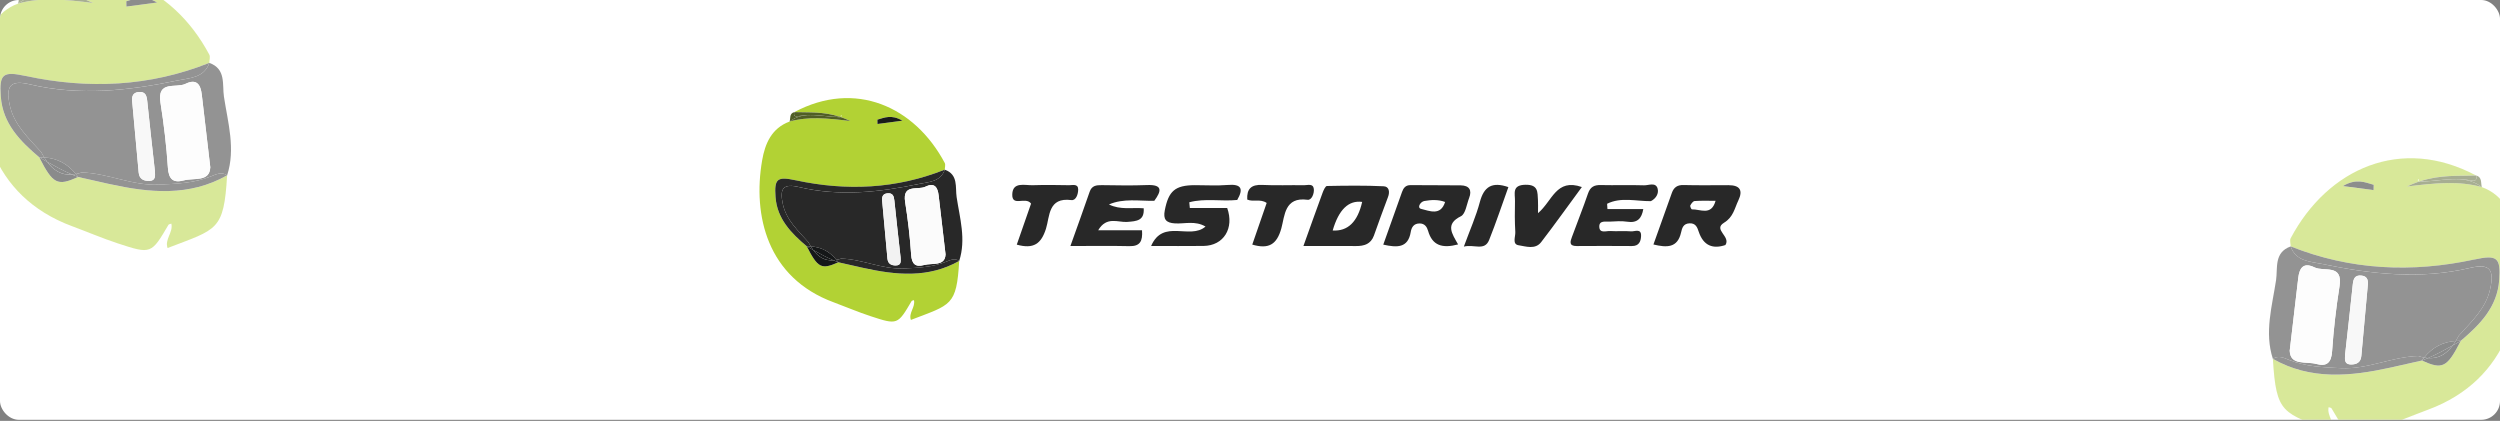
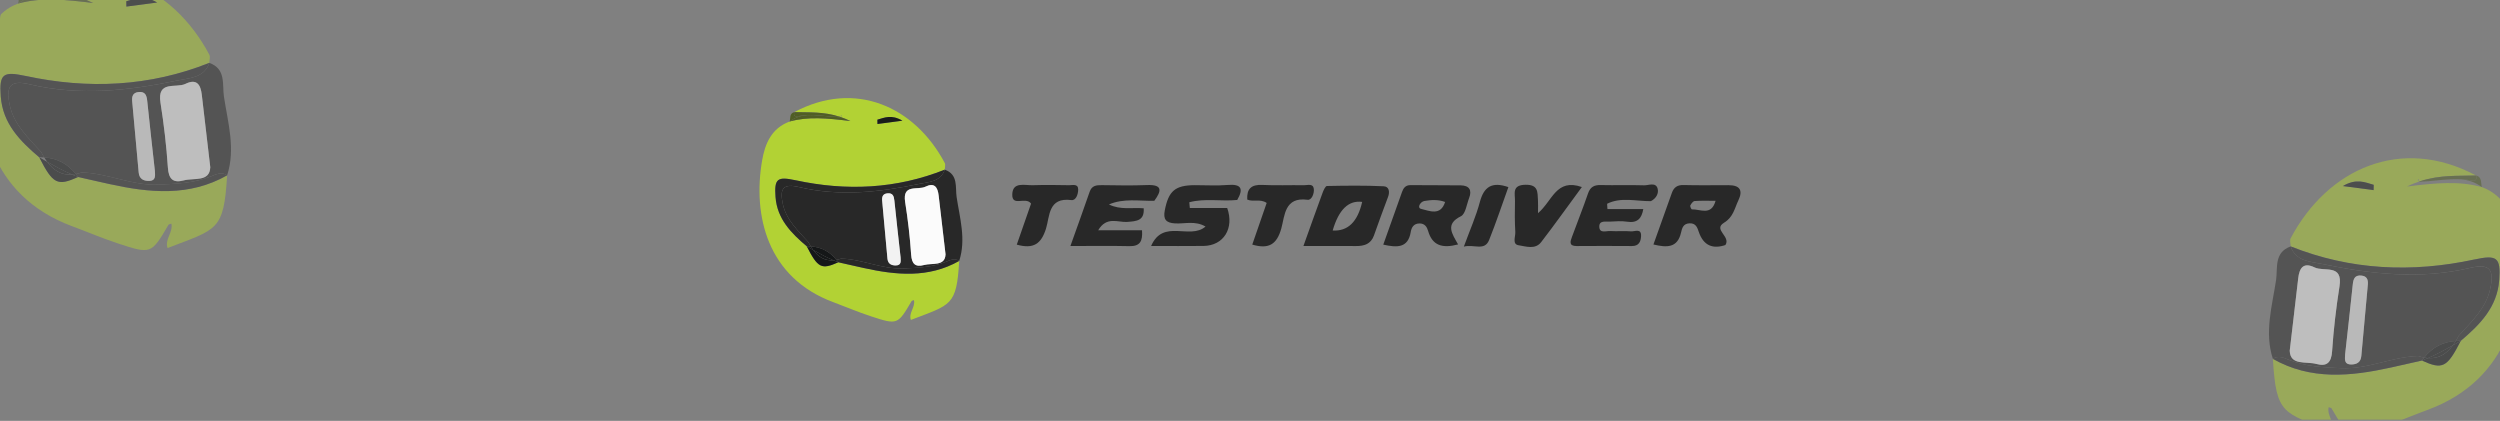
<svg xmlns="http://www.w3.org/2000/svg" width="790" height="133" viewBox="0 0 790 133" fill="none">
  <rect x="0" y="0" width="790" height="133" fill="#808080" stroke="none" />
  <g clip-path="url(#clip0_1981_238)">
-     <rect width="790" height="132.657" rx="5.94" fill="white" />
    <path d="M272.861 84.679C270.202 84.092 267.543 83.478 264.885 82.884C259.581 85.286 258.441 84.706 254.925 77.83C249.993 73.66 245.573 69.173 245.06 62.243C244.628 56.373 245.668 55.732 251.437 56.973C267.436 60.421 283.205 59.733 298.542 53.613C298.556 52.904 298.839 52.047 298.542 51.501C289.008 33.572 270.175 25.205 251.019 35.421C255.539 35.583 260.135 35.199 265.371 36.892C265.465 36.892 265.56 36.892 265.654 36.879C265.701 36.879 265.728 36.858 265.762 36.852C265.776 36.791 265.776 36.717 265.742 36.622C265.539 35.974 266.255 36.703 265.762 36.852C265.749 36.912 265.715 36.96 265.661 36.993C266.666 37.331 267.692 37.742 268.751 38.255C261.268 37.331 255.35 36.778 249.521 38.404C243.799 40.509 241.741 45.421 240.836 50.671C237.82 68.1 242.436 87.763 263.367 95.502C267.294 96.953 271.14 98.613 275.114 99.915C283.643 102.715 283.664 102.641 288.07 95.138C288.164 94.976 288.515 94.956 288.812 94.841C289.311 97.101 287.044 98.869 287.84 101.096C300.607 96.177 302.26 96.744 303.11 82.452C293.387 87.972 283.171 86.946 272.861 84.679ZM285.162 38.134C281.815 38.579 279.548 38.876 277.28 39.18C277.274 38.728 277.26 38.276 277.253 37.817C279.48 37.182 281.687 36.096 285.162 38.134Z" fill="#B2D234" />
    <path d="M265.762 36.852C265.729 36.865 265.702 36.879 265.654 36.879C265.56 36.885 265.466 36.879 265.371 36.892C265.466 36.926 265.567 36.959 265.661 36.993C265.715 36.959 265.749 36.919 265.762 36.852Z" fill="#B2D234" />
    <path d="M298.549 53.612C297.213 57.499 293.401 57.499 290.445 58.12C277.901 60.738 265.283 62.155 252.53 59.125C247.557 57.944 246.289 59.469 247.362 64.449C248.461 69.53 252.173 72.857 255.425 76.5C255.675 76.973 255.931 77.425 256.201 77.863C259.528 78.079 262.22 79.51 264.312 82.121C264.791 82.027 265.29 81.905 265.816 81.723C272.557 81.892 278.745 85.171 285.648 84.84C290.223 84.624 294.669 84.456 298.961 82.722C300.25 82.202 301.66 81.473 303.111 82.452C305.324 75.637 303.3 68.943 302.294 62.276C301.829 59.199 302.888 55.157 298.549 53.619V53.612ZM283.009 83.882C281.653 83.882 280.573 83.356 280.425 81.71C279.892 75.596 279.305 69.49 278.752 63.383C278.644 62.182 278.974 61.244 280.378 61.095C282.105 60.913 282.47 61.932 282.618 63.383C283.219 69.307 283.907 75.218 284.582 81.325C284.602 82.371 284.973 83.882 283.009 83.889V83.882ZM291.97 83.754C289.278 84.483 288.117 83.423 287.922 80.481C287.557 74.915 286.896 69.355 286.026 63.842C285.101 57.998 290.007 60.184 292.429 58.997C295.297 57.593 296.316 59.166 296.613 61.777C297.281 67.688 297.996 73.592 298.792 80.38C298.623 84.24 294.622 83.032 291.97 83.754Z" fill="#282828" />
    <path d="M298.966 82.715C294.674 84.45 290.227 84.612 285.652 84.834C278.743 85.165 272.555 81.885 265.821 81.717C265.295 81.899 264.795 82.02 264.316 82.115C264.512 82.358 264.708 82.614 264.89 82.877C267.549 83.478 270.207 84.092 272.866 84.672C283.169 86.939 293.392 87.965 303.115 82.445C301.665 81.46 300.254 82.196 298.966 82.715Z" fill="#282828" />
    <path d="M251.444 56.974C245.674 55.732 244.635 56.373 245.067 62.243C245.573 69.173 250 73.66 254.932 77.831C255.371 77.817 255.789 77.831 256.208 77.858C255.938 77.426 255.681 76.967 255.432 76.494C252.179 72.858 248.468 69.531 247.368 64.443C246.288 59.457 247.564 57.938 252.537 59.119C265.29 62.149 277.915 60.732 290.452 58.114C293.407 57.5 297.226 57.5 298.556 53.606C283.218 59.727 267.449 60.415 251.45 56.967L251.444 56.974Z" fill="#282828" />
    <path d="M437.294 58.863C431.309 58.579 425.304 58.654 419.312 58.775C418.833 58.782 418.239 60.104 417.942 60.907C415.958 66.299 414.035 71.724 411.883 77.736C417.949 77.736 423.226 77.709 428.496 77.749C431.066 77.77 433.185 77.122 434.15 74.47C435.628 70.401 437.038 66.312 438.603 62.277C439.265 60.583 438.907 58.944 437.294 58.87V58.863ZM421.127 72.837C423.039 66.238 426.145 63.226 430.446 63.802C429.011 70.122 425.904 73.134 421.127 72.837Z" fill="#282828" />
    <path d="M461.621 58.573C456.337 58.485 451.047 58.573 445.757 58.498C444.131 58.478 443.476 59.45 443.038 60.664C441.04 66.184 439.097 71.717 437.113 77.304C441.499 78.276 444.941 78.404 445.791 73.323C446.047 71.805 446.762 70.604 448.625 70.61C450.217 70.617 450.926 71.731 451.27 72.932C452.599 77.581 455.737 78.573 460.757 77.237C458.847 73.836 456.594 70.82 461.641 68.336C463.112 67.614 463.47 64.564 464.246 62.554C465.21 60.077 464.279 58.62 461.621 58.573ZM449.111 66.022C447.653 65.685 448.847 63.721 450.096 63.512C452.194 63.154 454.394 62.986 456.654 63.822C455.237 68.357 451.614 66.596 449.111 66.022Z" fill="#282828" />
    <path d="M546.229 58.512C541.486 58.512 536.742 58.599 532.005 58.471C530.028 58.417 528.935 59.22 528.314 60.941C526.378 66.353 524.448 71.764 522.484 77.257C526.722 78.276 530.096 78.384 531.216 73.478C531.526 72.115 531.877 70.671 533.868 70.57C535.878 70.469 536.358 71.913 536.796 73.222C538.314 77.763 541.398 78.721 545.224 77.432C547.032 74.706 541.216 72.56 544.785 70.388C547.741 68.586 548.112 65.867 549.313 63.35C550.845 60.138 549.819 58.519 546.223 58.519L546.229 58.512ZM534.617 66.157C534.455 66.157 533.996 65.199 534.138 64.915C534.428 64.349 535.001 63.559 535.514 63.525C537.633 63.37 539.765 63.458 542.12 63.458C540.757 68.336 537.262 66.049 534.617 66.157Z" fill="#282828" />
    <path d="M356.181 70.124C359.278 69.909 361.667 69.692 361.411 65.819C357.767 65.522 354.022 66.406 350.426 64.605C355.061 62.601 359.96 63.545 364.758 63.458C367.005 60.388 367.551 58.262 362.403 58.478C357.673 58.674 352.922 58.566 348.185 58.505C346.431 58.485 345.007 58.633 344.326 60.61C342.403 66.197 340.378 71.751 338.246 77.743C344.859 77.743 350.871 77.641 356.876 77.783C360.21 77.864 361.141 76.278 360.878 72.769H347.025C349.67 68.249 353.32 70.327 356.188 70.131L356.181 70.124Z" fill="#282828" />
    <path d="M387.913 58.451C384.479 58.741 381.004 58.498 377.549 58.512C371.307 58.539 369.263 60.354 368.075 66.46C367.529 69.274 368.399 70.428 371.321 70.597C374.398 70.772 377.67 69.666 380.943 71.589C376.017 75.887 367.569 68.984 363.75 77.729C369.816 77.729 375.073 77.783 380.322 77.716C386.685 77.635 390.079 72.129 387.792 65.718H375.983C375.929 65.118 375.876 64.517 375.815 63.917C380.714 62.587 385.95 63.694 390.963 63.188C393.001 59.659 392.32 58.073 387.907 58.451H387.913Z" fill="#282828" />
    <path d="M523.803 59.551C523.162 57.486 520.976 58.606 519.511 58.559C514.964 58.411 510.409 58.586 505.861 58.478C503.756 58.424 502.528 59.059 501.806 61.157C500.233 65.766 498.405 70.287 496.738 74.862C496.232 76.245 495.659 77.763 498.202 77.749C504.026 77.716 509.849 77.695 515.672 77.749C517.933 77.776 518.506 76.278 518.58 74.605C518.695 72.028 516.549 73.215 515.395 73.107C513.229 72.912 511.023 73.154 508.85 73.006C507.588 72.918 505.463 73.876 505.375 71.683C505.287 69.565 507.366 70.091 508.709 70.03C510.524 69.949 512.386 69.774 514.161 70.057C517.48 70.59 518.796 68.93 519.282 66.063H507.953C507.919 65.502 507.879 64.949 507.845 64.389C512.211 62.196 517.035 63.606 521.677 63.566C523.337 62.716 524.262 61.076 523.789 59.551H523.803Z" fill="#282828" />
    <path d="M486.008 67.364C486.008 65.353 486.068 64.287 485.994 63.234C485.825 60.758 486.17 58.322 482.087 58.383C477.647 58.444 478.788 61.224 478.734 63.525C478.659 66.784 478.646 70.056 478.835 73.309C478.923 74.766 477.782 77.182 479.867 77.499C482.168 77.85 485.13 78.957 487.013 76.507C491.372 70.832 495.529 65.002 499.867 59.105C491.716 56.244 490.556 63.558 486.008 67.357V67.364Z" fill="#282828" />
    <path d="M413.172 63.134C414.508 63.316 415.331 61.123 415.169 59.706C414.96 57.85 413.179 58.559 412.052 58.532C407.673 58.444 403.273 58.66 398.901 58.437C395.338 58.255 393.941 59.733 394.13 63.059C396.08 63.916 398.239 62.729 400.27 64.132C398.759 68.498 397.234 72.904 395.716 77.29C400.817 78.788 403.476 77.371 404.92 72.101C405.992 68.208 405.891 62.148 413.165 63.127L413.172 63.134Z" fill="#282828" />
    <path d="M340.709 59.895C340.703 57.945 338.928 58.552 337.815 58.525C333.995 58.451 330.17 58.404 326.35 58.525C323.827 58.606 320.041 57.358 319.879 61.359C319.717 65.529 324.103 61.953 325.817 64.342C324.441 68.302 322.916 72.682 321.303 77.304C326.614 78.788 329.009 77.041 330.52 72.304C331.748 68.458 331.148 62.257 338.543 63.228C340.048 63.424 340.703 61.305 340.703 59.902L340.709 59.895Z" fill="#282828" />
    <path d="M467.639 63.815C466.445 68.323 464.515 72.634 462.578 77.924C465.871 77.115 469.123 79.436 470.574 75.812C472.767 70.333 474.629 64.719 476.647 59.126C471.492 57.337 468.928 58.964 467.639 63.822V63.815Z" fill="#282828" />
    <path d="M263.09 36.879C261.868 36.764 260.647 36.636 259.426 36.528C260.647 36.657 261.875 36.805 263.09 36.879Z" fill="#505E25" />
    <path d="M251.942 36.75C251.078 36.926 250.7 36.298 251.018 35.428C249.385 35.86 249.85 37.331 249.52 38.403C251.281 37.074 253.123 36.548 254.999 36.393C253.98 36.433 252.961 36.541 251.935 36.75H251.942Z" fill="#505E25" />
    <path d="M268.75 38.255C267.691 37.742 266.665 37.337 265.66 36.993C265.599 37.027 265.518 37.054 265.403 37.047C264.628 37.007 263.858 36.946 263.082 36.879C261.868 36.804 260.64 36.656 259.418 36.528C257.947 36.406 256.476 36.325 254.999 36.393C253.123 36.548 251.281 37.074 249.52 38.403C255.349 36.784 261.26 37.331 268.75 38.255Z" fill="#505E25" />
    <path d="M251.944 36.75C252.969 36.541 253.988 36.433 255.007 36.393C256.465 36.271 257.942 36.379 259.427 36.528C260.648 36.629 261.87 36.764 263.091 36.879C263.853 36.926 264.616 36.939 265.378 36.899C260.142 35.205 255.547 35.583 251.026 35.428C250.709 36.305 251.08 36.932 251.951 36.75H251.944Z" fill="#505E25" />
    <path d="M263.09 36.879C263.866 36.946 264.635 37.014 265.411 37.047C265.526 37.047 265.607 37.027 265.667 36.993C265.573 36.96 265.472 36.926 265.377 36.892C264.622 36.933 263.859 36.919 263.09 36.872V36.879Z" fill="#505E25" />
    <path d="M255.004 36.393C256.482 36.332 257.953 36.406 259.424 36.528C257.939 36.372 256.461 36.271 255.004 36.393Z" fill="#505E25" />
    <path d="M263.34 82.249C261.147 81.305 259.048 80.164 256.977 78.99C258.562 81.123 260.553 82.459 263.34 82.249Z" fill="#151718" />
    <path d="M256.97 78.997C256.289 78.613 255.607 78.221 254.926 77.83C258.441 84.706 259.588 85.279 264.885 82.884C264.359 82.688 263.846 82.472 263.333 82.257C260.547 82.472 258.556 81.13 256.97 78.997Z" fill="#151718" />
    <path d="M263.342 82.25C263.659 82.223 263.983 82.183 264.314 82.115C262.222 79.504 259.523 78.073 256.203 77.857C256.453 78.255 256.709 78.633 256.972 78.991C259.051 80.165 261.142 81.305 263.335 82.25H263.342Z" fill="#151718" />
    <path d="M264.885 82.878C264.696 82.608 264.507 82.358 264.312 82.115C263.974 82.183 263.65 82.223 263.34 82.25C263.853 82.473 264.365 82.682 264.892 82.878H264.885Z" fill="#151718" />
    <path d="M256.97 78.998C256.7 78.64 256.444 78.262 256.201 77.864C255.783 77.837 255.364 77.824 254.926 77.837C255.607 78.229 256.289 78.613 256.97 79.005V78.998Z" fill="#151718" />
    <path d="M285.162 38.134C281.687 36.096 279.481 37.189 277.254 37.817C277.261 38.269 277.274 38.721 277.281 39.18C279.548 38.876 281.815 38.579 285.162 38.134Z" fill="#191C19" />
    <path d="M292.428 58.998C290.006 60.186 285.1 57.999 286.025 63.843C286.895 69.356 287.55 74.916 287.921 80.483C288.116 83.424 289.277 84.484 291.969 83.755C294.621 83.04 298.629 84.248 298.791 80.381C297.995 73.593 297.28 67.689 296.612 61.778C296.315 59.16 295.296 57.588 292.428 58.998Z" fill="#FBFBFB" />
    <path d="M282.624 63.383C282.475 61.932 282.111 60.913 280.383 61.095C278.98 61.244 278.649 62.182 278.757 63.383C279.31 69.489 279.898 75.603 280.431 81.709C280.572 83.356 281.652 83.889 283.015 83.882C284.978 83.882 284.607 82.371 284.587 81.318C283.912 75.218 283.231 69.3 282.624 63.376V63.383Z" fill="#F2F2F2" />
    <g opacity="0.5">
      <path d="M34.495 58.149C31.218 57.426 27.942 56.669 24.666 55.938C18.13 58.898 16.725 58.183 12.393 49.709C6.314 44.571 0.868 39.041 0.236 30.501C-0.296 23.267 0.984 22.477 8.094 24.007C27.809 28.256 47.242 27.408 66.142 19.866C66.159 18.993 66.508 17.937 66.142 17.264C54.393 -4.83 31.185 -15.141 7.578 -2.552C13.149 -2.352 18.812 -2.826 25.265 -0.739C25.381 -0.739 25.498 -0.739 25.614 -0.756C25.672 -0.756 25.706 -0.781 25.747 -0.789C25.764 -0.864 25.764 -0.955 25.722 -1.072C25.473 -1.87 26.354 -0.972 25.747 -0.789C25.73 -0.714 25.689 -0.656 25.622 -0.614C26.861 -0.198 28.125 0.309 29.431 0.941C20.209 -0.198 12.917 -0.88 5.732 1.124C-1.319 3.718 -3.855 9.771 -4.969 16.241C-8.686 37.719 -2.999 61.95 22.795 71.487C27.635 73.275 32.374 75.32 37.272 76.925C47.782 80.376 47.807 80.284 53.237 71.038C53.353 70.838 53.786 70.814 54.152 70.672C54.767 73.458 51.973 75.636 52.954 78.38C68.687 72.319 70.724 73.017 71.772 55.405C59.789 62.207 47.2 60.943 34.495 58.149ZM49.653 0.791C45.529 1.34 42.735 1.706 39.941 2.08C39.933 1.523 39.916 0.966 39.908 0.4C42.652 -0.381 45.371 -1.72 49.653 0.791Z" fill="#B2D234" />
      <path d="M66.152 19.866C64.505 24.656 59.807 24.656 56.165 25.421C40.707 28.647 25.158 30.393 9.442 26.66C3.314 25.205 1.751 27.084 3.073 33.221C4.428 39.482 9.001 43.581 13.009 48.071C13.317 48.654 13.633 49.211 13.966 49.751C18.065 50.017 21.383 51.78 23.96 54.998C24.551 54.882 25.166 54.732 25.815 54.507C34.122 54.715 41.747 58.757 50.253 58.349C55.891 58.083 61.371 57.875 66.659 55.738C68.247 55.098 69.985 54.2 71.773 55.406C74.5 47.007 72.006 38.758 70.767 30.543C70.193 26.751 71.499 21.77 66.152 19.875V19.866ZM47.002 57.168C45.331 57.168 44 56.52 43.817 54.491C43.16 46.957 42.437 39.432 41.755 31.907C41.622 30.427 42.029 29.271 43.759 29.088C45.888 28.863 46.337 30.119 46.52 31.907C47.26 39.207 48.108 46.492 48.939 54.017C48.964 55.306 49.422 57.168 47.002 57.177V57.168ZM58.045 57.01C54.727 57.908 53.297 56.603 53.055 52.977C52.606 46.117 51.791 39.266 50.719 32.472C49.58 25.271 55.625 27.965 58.61 26.502C62.144 24.772 63.4 26.71 63.765 29.928C64.589 37.212 65.47 44.488 66.451 52.853C66.243 57.609 61.312 56.121 58.045 57.01Z" fill="#282828" />
      <path d="M66.667 55.73C61.379 57.867 55.899 58.066 50.261 58.341C41.747 58.748 34.122 54.707 25.823 54.499C25.174 54.724 24.559 54.873 23.969 54.99C24.21 55.289 24.451 55.605 24.675 55.929C27.952 56.669 31.228 57.426 34.504 58.141C47.202 60.935 59.799 62.199 71.781 55.397C69.993 54.183 68.256 55.089 66.667 55.73Z" fill="#282828" />
      <path d="M8.103 24.007C0.994 22.477 -0.287 23.267 0.246 30.501C0.869 39.041 6.324 44.57 12.402 49.709C12.943 49.692 13.458 49.709 13.974 49.742C13.641 49.21 13.325 48.645 13.018 48.063C9.01 43.581 4.436 39.481 3.081 33.212C1.751 27.067 3.322 25.196 9.45 26.651C25.166 30.384 40.724 28.638 56.174 25.412C59.816 24.655 64.522 24.655 66.16 19.857C47.26 27.399 27.827 28.247 8.112 23.998L8.103 24.007Z" fill="#282828" />
      <path d="M8.718 -0.914C7.653 -0.698 7.188 -1.471 7.578 -2.544C5.566 -2.012 6.14 -0.199 5.732 1.123C7.903 -0.515 10.173 -1.164 12.484 -1.355C11.229 -1.305 9.973 -1.172 8.709 -0.914H8.718Z" fill="#505E25" />
      <path d="M29.431 0.94C28.125 0.308 26.861 -0.19 25.622 -0.615C25.548 -0.573 25.448 -0.54 25.306 -0.548C24.35 -0.598 23.402 -0.673 22.446 -0.756C20.949 -0.847 19.436 -1.03 17.931 -1.188C16.118 -1.338 14.305 -1.438 12.484 -1.355C10.173 -1.163 7.903 -0.515 5.732 1.123C12.917 -0.872 20.201 -0.199 29.431 0.94Z" fill="#505E25" />
      <path d="M22.763 55.156C20.061 53.992 17.475 52.587 14.922 51.14C16.876 53.767 19.329 55.414 22.763 55.156Z" fill="#151718" />
      <path d="M14.914 51.148C14.074 50.675 13.234 50.192 12.395 49.71C16.727 58.183 18.14 58.89 24.668 55.938C24.019 55.697 23.387 55.431 22.755 55.165C19.321 55.431 16.868 53.776 14.914 51.148Z" fill="#151718" />
      <path d="M22.762 55.156C23.153 55.123 23.552 55.073 23.96 54.99C21.382 51.772 18.056 50.009 13.965 49.743C14.273 50.234 14.588 50.699 14.913 51.14C17.474 52.587 20.052 53.992 22.754 55.156H22.762Z" fill="#151718" />
      <path d="M24.666 55.929C24.433 55.596 24.2 55.289 23.959 54.989C23.543 55.072 23.144 55.122 22.762 55.156C23.394 55.43 24.026 55.688 24.674 55.929H24.666Z" fill="#151718" />
-       <path d="M14.914 51.148C14.581 50.707 14.265 50.241 13.966 49.751C13.451 49.718 12.935 49.701 12.395 49.718C13.234 50.2 14.074 50.674 14.914 51.156V51.148Z" fill="#151718" />
      <path d="M49.656 0.791C45.373 -1.721 42.654 -0.374 39.91 0.4C39.919 0.957 39.935 1.514 39.943 2.079C42.737 1.705 45.531 1.339 49.656 0.791Z" fill="#191C19" />
      <path d="M58.606 26.502C55.621 27.965 49.576 25.271 50.715 32.472C51.788 39.266 52.594 46.117 53.052 52.977C53.293 56.603 54.723 57.908 58.041 57.01C61.309 56.129 66.248 57.617 66.448 52.853C65.466 44.488 64.585 37.212 63.762 29.928C63.396 26.701 62.14 24.764 58.606 26.502Z" fill="#FBFBFB" />
      <path d="M46.526 31.906C46.343 30.119 45.894 28.863 43.766 29.087C42.036 29.27 41.629 30.426 41.762 31.906C42.443 39.432 43.167 46.965 43.824 54.49C43.998 56.519 45.329 57.176 47.008 57.168C49.428 57.168 48.971 55.305 48.946 54.008C48.114 46.491 47.275 39.199 46.526 31.898V31.906Z" fill="#F2F2F2" />
    </g>
    <g opacity="0.5">
      <path d="M755.505 116.149C758.782 115.426 762.058 114.669 765.334 113.938C771.87 116.898 773.275 116.183 777.607 107.709C783.686 102.571 789.132 97.041 789.764 88.501C790.296 81.267 789.016 80.477 781.906 82.007C762.191 86.256 742.758 85.408 723.858 77.866C723.841 76.993 723.492 75.937 723.858 75.263C735.607 53.17 758.815 42.859 782.422 55.448C776.851 55.648 771.188 55.174 764.735 57.261C764.619 57.261 764.502 57.261 764.386 57.244C764.328 57.244 764.295 57.219 764.253 57.211C764.236 57.136 764.236 57.045 764.278 56.928C764.527 56.13 763.646 57.028 764.253 57.211C764.27 57.286 764.311 57.344 764.378 57.386C763.139 57.801 761.875 58.309 760.569 58.941C769.791 57.801 777.083 57.12 784.268 59.124C791.319 61.718 793.855 67.772 794.969 74.241C798.686 95.719 792.999 119.949 767.205 129.487C762.365 131.275 757.626 133.32 752.728 134.925C742.218 138.376 742.193 138.285 736.763 129.038C736.646 128.838 736.214 128.813 735.848 128.672C735.233 131.458 738.027 133.636 737.046 136.38C721.313 130.319 719.276 131.017 718.228 113.405C730.21 120.207 742.8 118.943 755.505 116.149ZM740.347 58.791C744.471 59.34 747.265 59.706 750.059 60.08C750.067 59.523 750.084 58.966 750.092 58.4C747.348 57.619 744.629 56.28 740.347 58.791Z" fill="#B2D234" />
      <path d="M764.252 57.211C764.294 57.228 764.327 57.244 764.385 57.244C764.502 57.252 764.618 57.244 764.734 57.261C764.618 57.302 764.493 57.344 764.377 57.386C764.31 57.344 764.269 57.294 764.252 57.211Z" fill="#B2D234" />
      <path d="M723.848 77.866C725.495 82.656 730.193 82.656 733.835 83.421C749.293 86.647 764.842 88.393 780.558 84.66C786.686 83.205 788.249 85.084 786.927 91.221C785.572 97.482 780.999 101.581 776.991 106.071C776.683 106.653 776.367 107.211 776.034 107.751C771.935 108.017 768.617 109.78 766.04 112.998C765.449 112.882 764.834 112.732 764.185 112.507C755.878 112.715 748.253 116.756 739.747 116.349C734.109 116.083 728.629 115.875 723.341 113.738C721.753 113.098 720.015 112.2 718.227 113.405C715.5 105.007 717.994 96.758 719.233 88.543C719.807 84.751 718.501 79.77 723.848 77.874V77.866ZM742.998 115.168C744.669 115.168 746 114.52 746.183 112.491C746.84 104.957 747.563 97.432 748.245 89.907C748.378 88.427 747.971 87.271 746.241 87.088C744.112 86.863 743.663 88.119 743.48 89.907C742.74 97.207 741.892 104.492 741.061 112.017C741.036 113.306 740.578 115.168 742.998 115.177V115.168ZM731.955 115.01C735.273 115.908 736.703 114.603 736.945 110.977C737.394 104.117 738.208 97.266 739.281 90.472C740.42 83.271 734.375 85.965 731.39 84.502C727.856 82.772 726.6 84.71 726.235 87.928C725.411 95.212 724.53 102.488 723.549 110.853C723.757 115.609 728.688 114.121 731.955 115.01Z" fill="#282828" />
      <path d="M723.333 113.73C728.621 115.867 734.101 116.066 739.739 116.341C748.253 116.748 755.878 112.707 764.177 112.499C764.826 112.724 765.441 112.873 766.031 112.99C765.79 113.289 765.549 113.605 765.324 113.929C762.048 114.669 758.772 115.426 755.496 116.141C742.799 118.935 730.201 120.199 718.219 113.397C720.007 112.183 721.744 113.089 723.333 113.73Z" fill="#282828" />
      <path d="M781.895 82.007C789.004 80.477 790.285 81.267 789.753 88.501C789.129 97.041 783.674 102.57 777.596 107.709C777.055 107.692 776.54 107.709 776.024 107.742C776.357 107.21 776.673 106.645 776.98 106.063C780.988 101.581 785.562 97.481 786.917 91.212C788.247 85.067 786.676 83.196 780.548 84.651C764.832 88.385 749.274 86.638 733.824 83.412C730.182 82.655 725.476 82.655 723.838 77.857C742.738 85.399 762.171 86.248 781.886 81.998L781.895 82.007Z" fill="#282828" />
-       <path d="M767.547 57.245C769.052 57.103 770.557 56.946 772.062 56.812C770.557 56.971 769.044 57.153 767.547 57.245Z" fill="#505E25" />
      <path d="M781.284 57.086C782.349 57.302 782.814 56.529 782.424 55.456C784.436 55.988 783.862 57.801 784.27 59.123C782.099 57.485 779.829 56.836 777.518 56.645C778.773 56.695 780.029 56.828 781.293 57.086H781.284Z" fill="#505E25" />
-       <path d="M760.571 58.94C761.877 58.308 763.141 57.809 764.38 57.385C764.454 57.427 764.554 57.46 764.696 57.452C765.652 57.402 766.6 57.327 767.556 57.244C769.053 57.153 770.566 56.97 772.071 56.812C773.884 56.662 775.697 56.562 777.518 56.645C779.829 56.837 782.099 57.485 784.27 59.123C777.085 57.128 769.801 57.801 760.571 58.94Z" fill="#505E25" />
      <path d="M781.282 57.086C780.018 56.828 778.762 56.695 777.507 56.645C775.711 56.495 773.89 56.629 772.06 56.811C770.555 56.936 769.05 57.102 767.545 57.244C766.605 57.302 765.666 57.319 764.726 57.269C771.179 55.182 776.842 55.647 782.413 55.456C782.804 56.537 782.346 57.31 781.274 57.086H781.282Z" fill="#505E25" />
      <path d="M767.547 57.245C766.591 57.328 765.643 57.411 764.686 57.453C764.545 57.453 764.445 57.428 764.37 57.386C764.487 57.344 764.612 57.303 764.728 57.261C765.659 57.311 766.599 57.294 767.547 57.236V57.245Z" fill="#505E25" />
      <path d="M777.508 56.645C775.687 56.571 773.874 56.662 772.061 56.812C773.891 56.62 775.712 56.496 777.508 56.645Z" fill="#505E25" />
      <path d="M767.237 113.156C769.939 111.992 772.525 110.586 775.078 109.14C773.124 111.767 770.671 113.414 767.237 113.156Z" fill="#151718" />
      <path d="M775.086 109.148C775.926 108.675 776.766 108.192 777.605 107.71C773.273 116.183 771.86 116.89 765.332 113.938C765.981 113.697 766.613 113.431 767.245 113.165C770.679 113.431 773.132 111.776 775.086 109.148Z" fill="#151718" />
      <path d="M767.238 113.156C766.847 113.123 766.448 113.073 766.04 112.99C768.618 109.772 771.944 108.009 776.035 107.743C775.727 108.234 775.412 108.699 775.087 109.14C772.526 110.587 769.948 111.992 767.246 113.156H767.238Z" fill="#151718" />
      <path d="M765.334 113.929C765.567 113.596 765.8 113.289 766.041 112.989C766.457 113.072 766.856 113.122 767.238 113.156C766.606 113.43 765.974 113.688 765.326 113.929H765.334Z" fill="#151718" />
      <path d="M775.086 109.148C775.419 108.707 775.735 108.241 776.034 107.751C776.549 107.717 777.065 107.701 777.605 107.717C776.766 108.2 775.926 108.674 775.086 109.156V109.148Z" fill="#151718" />
      <path d="M740.344 58.791C744.627 56.279 747.346 57.626 750.09 58.4C750.082 58.957 750.065 59.514 750.057 60.079C747.263 59.705 744.469 59.339 740.344 58.791Z" fill="#191C19" />
      <path d="M731.394 84.502C734.379 85.965 740.424 83.271 739.285 90.472C738.212 97.266 737.405 104.117 736.948 110.977C736.707 114.603 735.277 115.908 731.959 115.01C728.691 114.129 723.752 115.617 723.552 110.853C724.534 102.488 725.415 95.212 726.238 87.928C726.604 84.701 727.86 82.764 731.394 84.502Z" fill="#FBFBFB" />
      <path d="M743.474 89.906C743.657 88.119 744.106 86.863 746.234 87.088C747.964 87.27 748.371 88.426 748.238 89.906C747.557 97.432 746.833 104.965 746.176 112.49C746.002 114.519 744.671 115.176 742.992 115.168C740.572 115.168 741.029 113.305 741.054 112.008C741.886 104.491 742.725 97.199 743.474 89.898V89.906Z" fill="#F2F2F2" />
    </g>
  </g>
  <defs>
    <clipPath id="clip0_1981_238">
      <rect width="790" height="132.657" rx="5.94" fill="white" />
    </clipPath>
  </defs>
</svg>